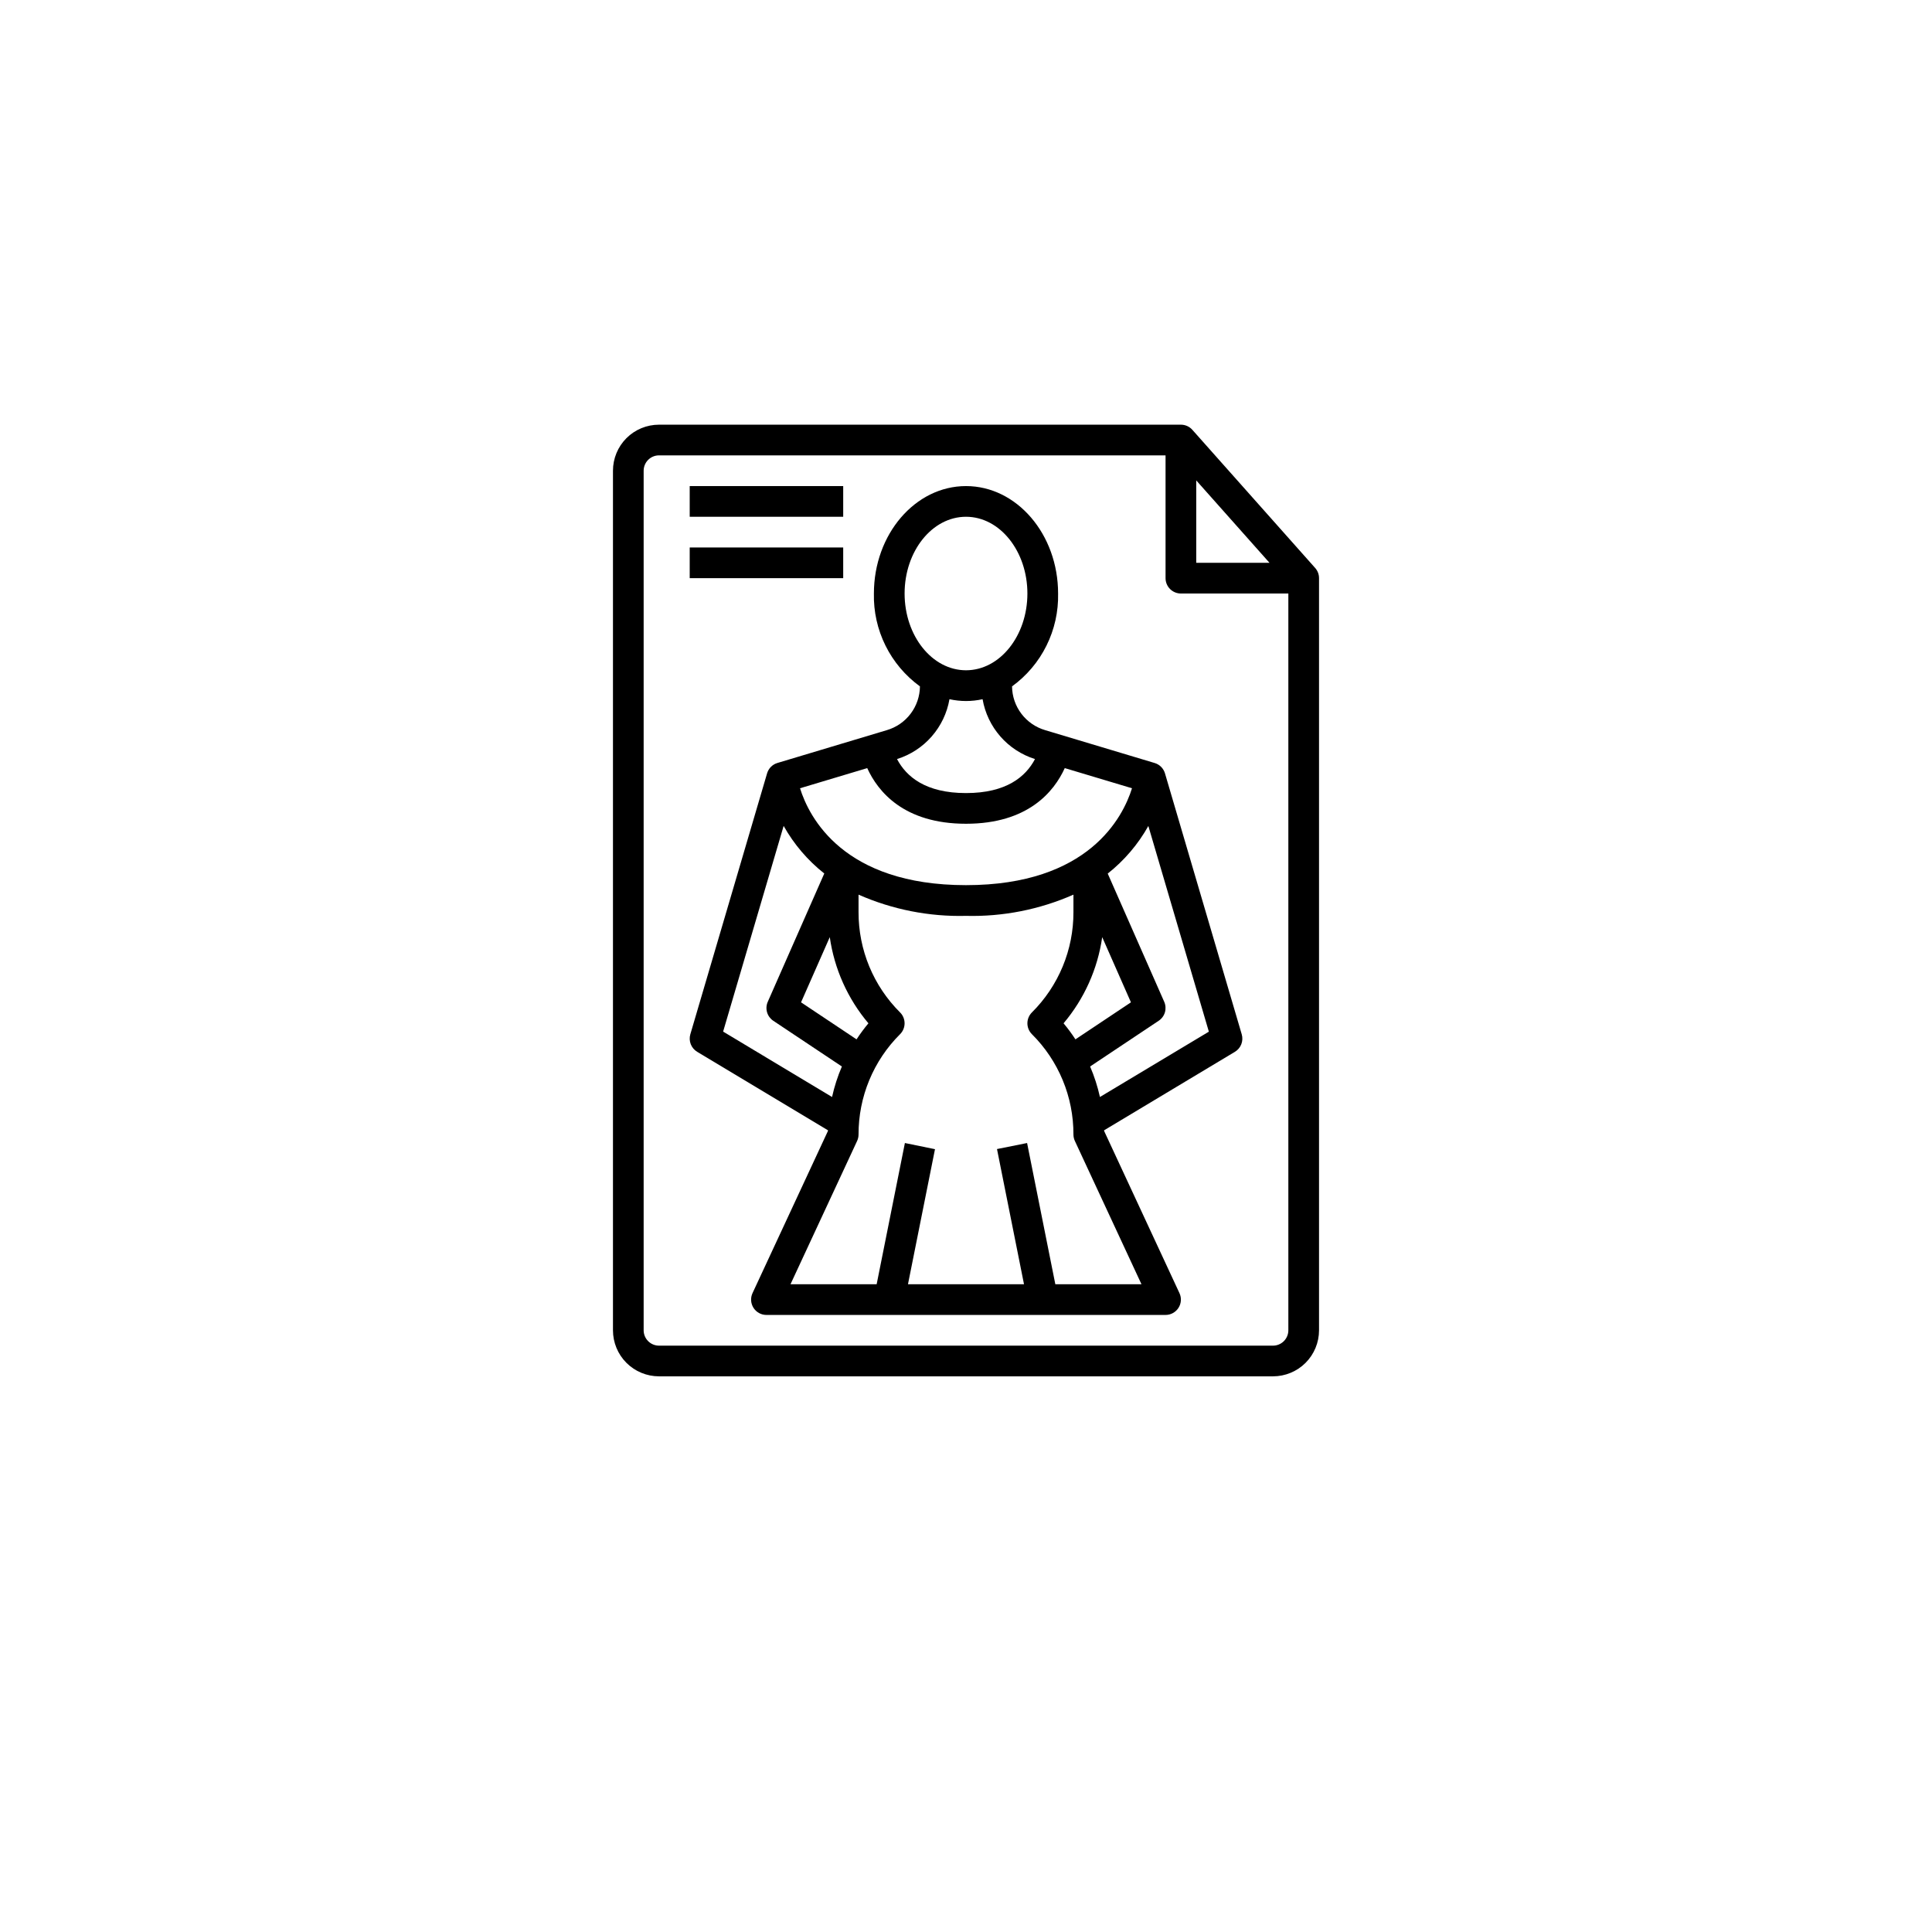
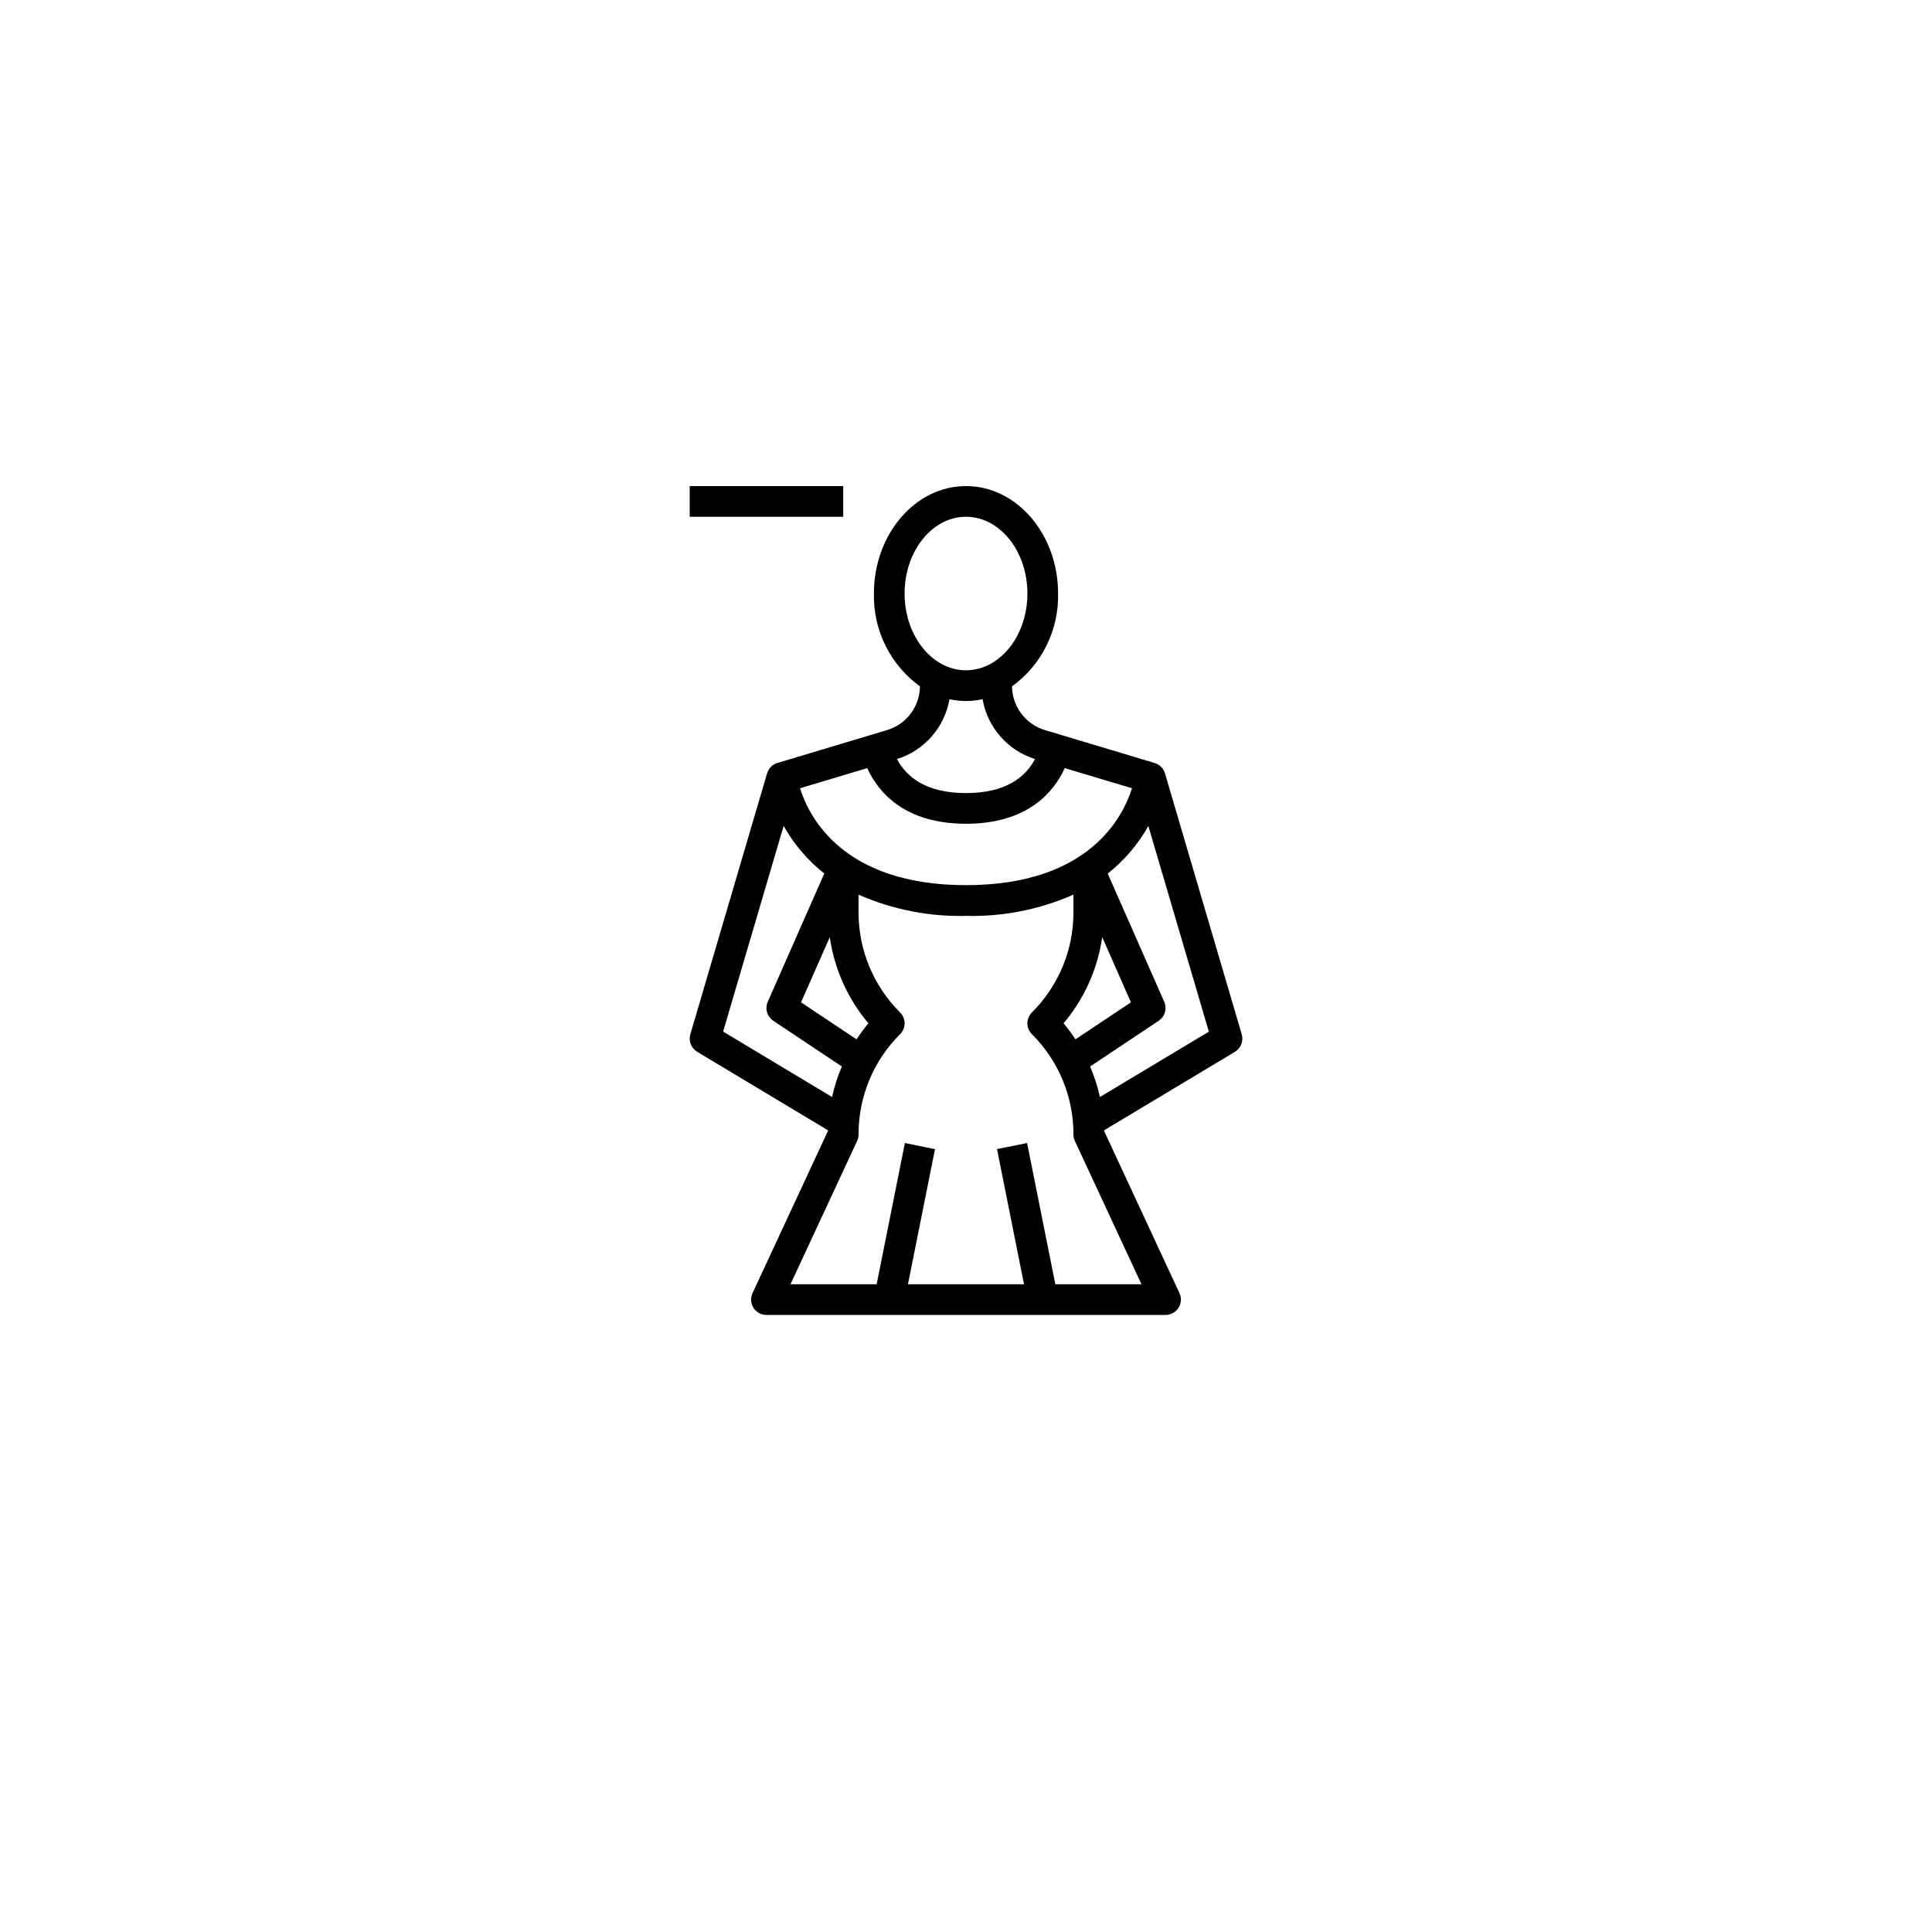
<svg xmlns="http://www.w3.org/2000/svg" width="118" height="118" viewBox="0 0 118 118" fill="none">
  <g filter="url(#filter0_d_9627_7456)">
-     <circle cx="59" cy="55" r="55" fill="white" />
-   </g>
-   <path d="M77.75 84.062C78.496 84.062 79.211 83.766 79.739 83.239C80.266 82.711 80.562 81.996 80.562 81.25V35.312C80.563 35.083 80.478 34.862 80.326 34.69L72.826 26.253C72.738 26.153 72.63 26.074 72.509 26.02C72.388 25.965 72.257 25.938 72.125 25.938H40.25C39.504 25.938 38.789 26.234 38.261 26.761C37.734 27.289 37.438 28.004 37.438 28.75V81.25C37.438 81.996 37.734 82.711 38.261 83.239C38.789 83.766 39.504 84.062 40.25 84.062H77.75ZM73.062 29.341L77.537 34.375H73.062V29.341ZM39.312 81.25V28.75C39.312 28.501 39.411 28.263 39.587 28.087C39.763 27.911 40.001 27.812 40.25 27.812H71.188V35.312C71.188 35.561 71.286 35.8 71.462 35.975C71.638 36.151 71.876 36.25 72.125 36.25H78.688V81.25C78.688 81.499 78.589 81.737 78.413 81.913C78.237 82.089 77.999 82.188 77.75 82.188H40.25C40.001 82.188 39.763 82.089 39.587 81.913C39.411 81.737 39.312 81.499 39.312 81.25Z" fill="black" />
+     </g>
  <path d="M56.187 41.922C56.181 42.525 55.982 43.11 55.618 43.591C55.255 44.072 54.746 44.424 54.168 44.594L47.481 46.6C47.331 46.645 47.195 46.726 47.085 46.837C46.975 46.948 46.895 47.084 46.851 47.234L42.163 63.171C42.105 63.37 42.114 63.583 42.189 63.776C42.264 63.969 42.402 64.132 42.579 64.239L50.567 69.032V69.077L45.962 78.979C45.895 79.122 45.866 79.28 45.876 79.437C45.887 79.594 45.937 79.746 46.021 79.879C46.106 80.012 46.223 80.121 46.361 80.197C46.499 80.273 46.654 80.313 46.812 80.312H71.187C71.345 80.313 71.5 80.273 71.638 80.197C71.776 80.121 71.893 80.012 71.978 79.879C72.063 79.746 72.113 79.594 72.123 79.437C72.133 79.28 72.104 79.122 72.037 78.979L67.437 69.078C67.437 69.063 67.437 69.048 67.437 69.033L75.425 64.241C75.602 64.134 75.74 63.971 75.815 63.778C75.89 63.585 75.899 63.372 75.841 63.173L71.153 47.236C71.109 47.086 71.029 46.95 70.919 46.839C70.809 46.728 70.673 46.647 70.523 46.602L63.832 44.594C63.254 44.424 62.745 44.072 62.381 43.591C62.017 43.11 61.818 42.525 61.812 41.922C62.705 41.274 63.427 40.42 63.916 39.432C64.406 38.444 64.649 37.352 64.625 36.25C64.625 32.632 62.102 29.688 59 29.688C55.897 29.688 53.375 32.632 53.375 36.25C53.35 37.352 53.593 38.444 54.083 39.432C54.573 40.42 55.295 41.274 56.187 41.922ZM65.035 46.914L69.139 48.144C68.588 49.904 66.5 54.062 59 54.062C51.5 54.062 49.411 49.904 48.863 48.144L52.967 46.914C53.622 48.351 55.21 50.312 59 50.312C62.788 50.312 64.377 48.351 65.032 46.914H65.035ZM64.959 62.5C66.224 61.002 67.042 59.178 67.319 57.237L69.074 61.219L65.684 63.48C65.462 63.139 65.22 62.812 64.959 62.5ZM52.315 63.48L48.925 61.219L50.68 57.237C50.957 59.178 51.775 61.002 53.04 62.5C52.779 62.812 52.538 63.139 52.315 63.48ZM44.166 63.006L47.862 50.444C48.491 51.566 49.334 52.553 50.344 53.35L46.892 61.188C46.803 61.389 46.788 61.616 46.85 61.828C46.911 62.04 47.046 62.223 47.229 62.345L51.419 65.138C51.161 65.739 50.96 66.363 50.819 67.001L44.166 63.006ZM69.718 78.438H64.456L62.731 69.812L60.893 70.18L62.543 78.438H55.456L57.106 70.188L55.268 69.812L53.543 78.438H48.281L52.35 69.685C52.407 69.561 52.437 69.426 52.437 69.289C52.434 68.151 52.657 67.023 53.092 65.972C53.528 64.92 54.168 63.965 54.975 63.163C55.151 62.987 55.249 62.749 55.249 62.5C55.249 62.251 55.151 62.013 54.975 61.837C54.168 61.035 53.528 60.08 53.092 59.028C52.657 57.977 52.434 56.849 52.437 55.711V54.642C54.502 55.552 56.743 55.995 59 55.938C61.256 55.995 63.497 55.552 65.562 54.642V55.711C65.565 56.849 65.343 57.977 64.907 59.028C64.471 60.08 63.831 61.035 63.024 61.837C62.849 62.013 62.75 62.251 62.75 62.5C62.75 62.749 62.849 62.987 63.024 63.163C63.831 63.965 64.471 64.92 64.907 65.972C65.343 67.023 65.565 68.151 65.562 69.289C65.562 69.426 65.592 69.561 65.649 69.685L69.718 78.438ZM67.18 67C67.039 66.362 66.838 65.738 66.58 65.137L70.77 62.344C70.953 62.222 71.088 62.039 71.15 61.827C71.211 61.615 71.196 61.388 71.107 61.187L67.656 53.355C68.665 52.558 69.508 51.57 70.137 50.448L73.833 63.011L67.18 67ZM63.214 46.361C62.647 47.438 61.467 48.438 59 48.438C56.534 48.438 55.354 47.438 54.787 46.361C55.606 46.105 56.337 45.628 56.902 44.983C57.467 44.338 57.844 43.55 57.99 42.705C58.656 42.853 59.347 42.853 60.013 42.705C60.159 43.549 60.535 44.337 61.1 44.982C61.664 45.627 62.396 46.104 63.214 46.361ZM59 31.562C61.068 31.562 62.75 33.665 62.75 36.25C62.75 38.835 61.068 40.938 59 40.938C56.931 40.938 55.25 38.835 55.25 36.25C55.25 33.665 56.931 31.562 59 31.562Z" fill="black" />
-   <path d="M42.125 29.688H51.5V31.562H42.125V29.688Z" fill="black" />
-   <path d="M42.125 33.438H51.5V35.312H42.125V33.438Z" fill="black" />
+   <path d="M42.125 29.688H51.5V31.562H42.125V29.688" fill="black" />
  <defs>
    <filter id="filter0_d_9627_7456" x="0" y="0" width="118" height="118" filterUnits="userSpaceOnUse" color-interpolation-filters="sRGB">
      <feFlood flood-opacity="0" result="BackgroundImageFix" />
      <feColorMatrix in="SourceAlpha" type="matrix" values="0 0 0 0 0 0 0 0 0 0 0 0 0 0 0 0 0 0 127 0" result="hardAlpha" />
      <feOffset dy="4" />
      <feGaussianBlur stdDeviation="2" />
      <feComposite in2="hardAlpha" operator="out" />
      <feColorMatrix type="matrix" values="0 0 0 0 0 0 0 0 0 0 0 0 0 0 0 0 0 0 0.25 0" />
      <feBlend mode="normal" in2="BackgroundImageFix" result="effect1_dropShadow_9627_7456" />
      <feBlend mode="normal" in="SourceGraphic" in2="effect1_dropShadow_9627_7456" result="shape" />
    </filter>
  </defs>
</svg>